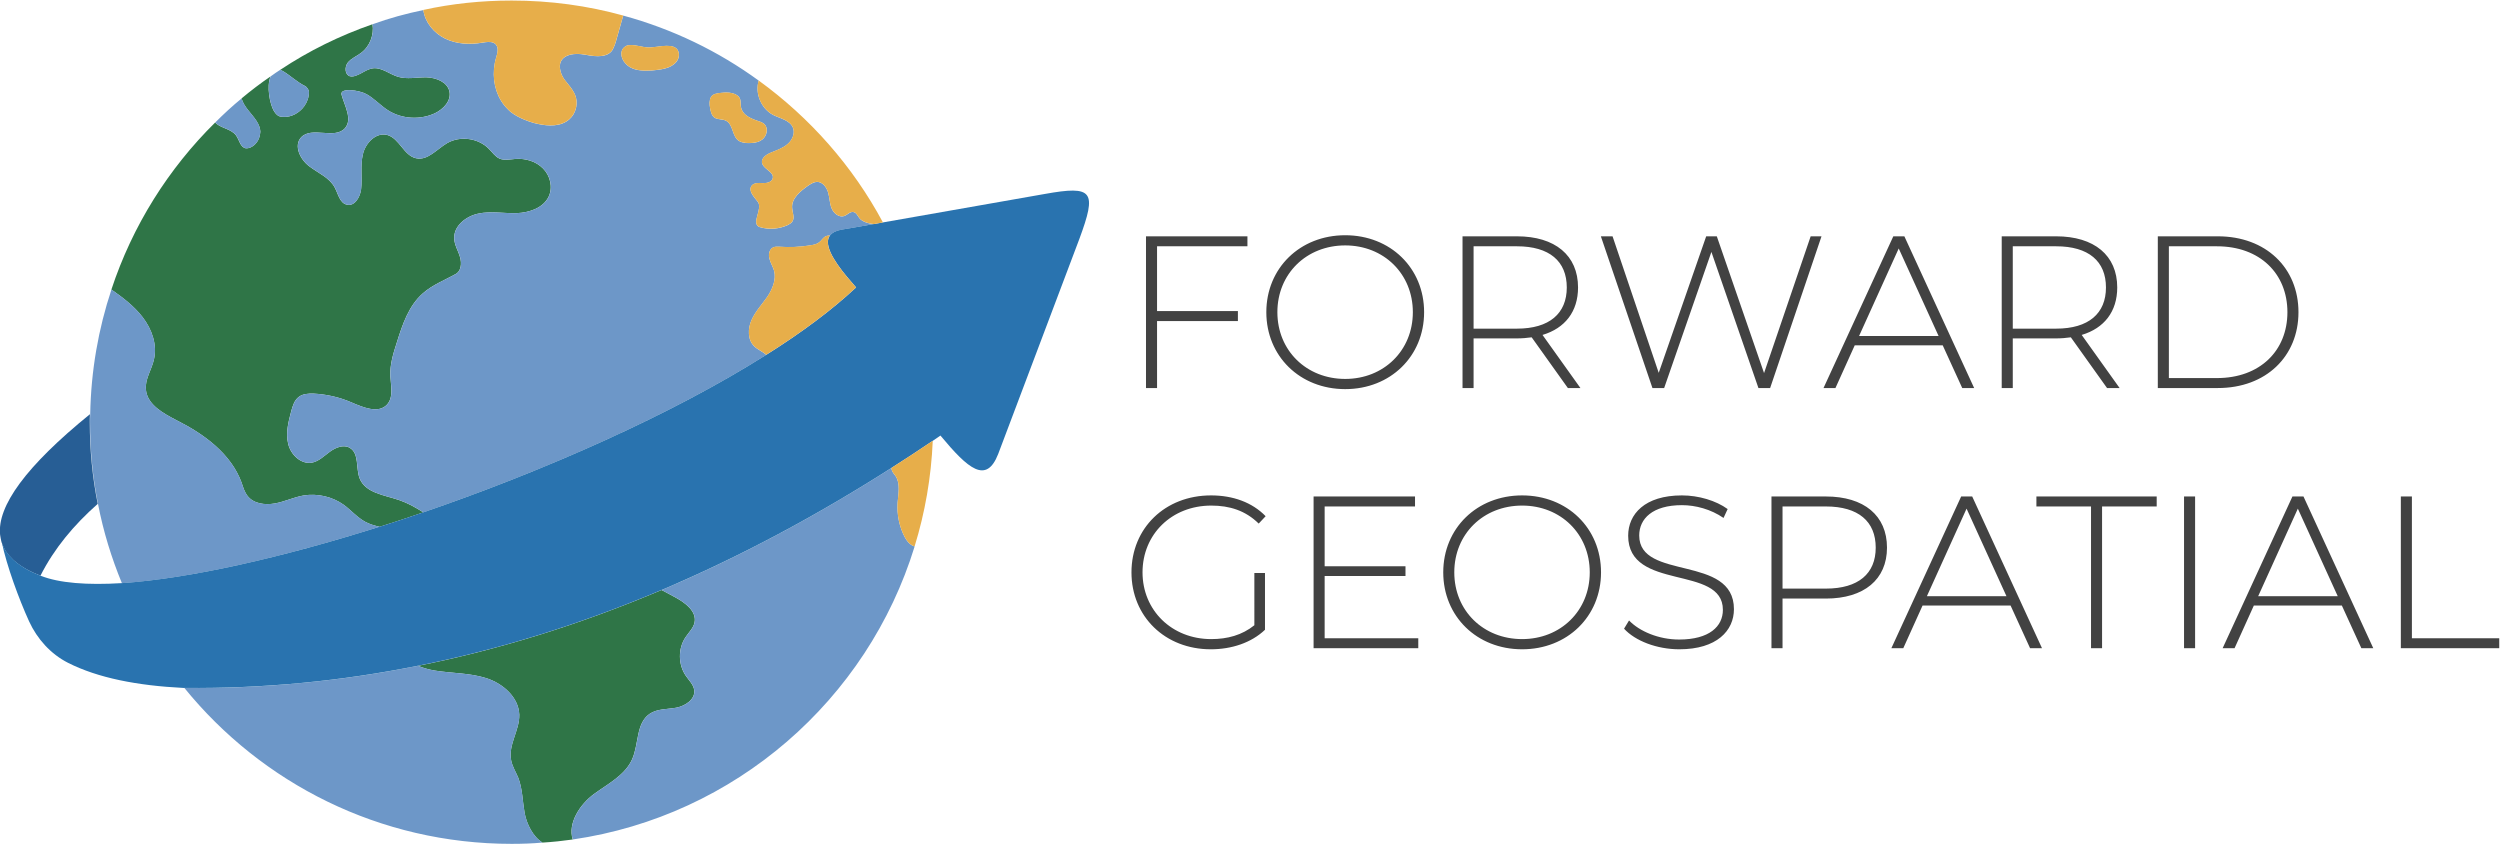
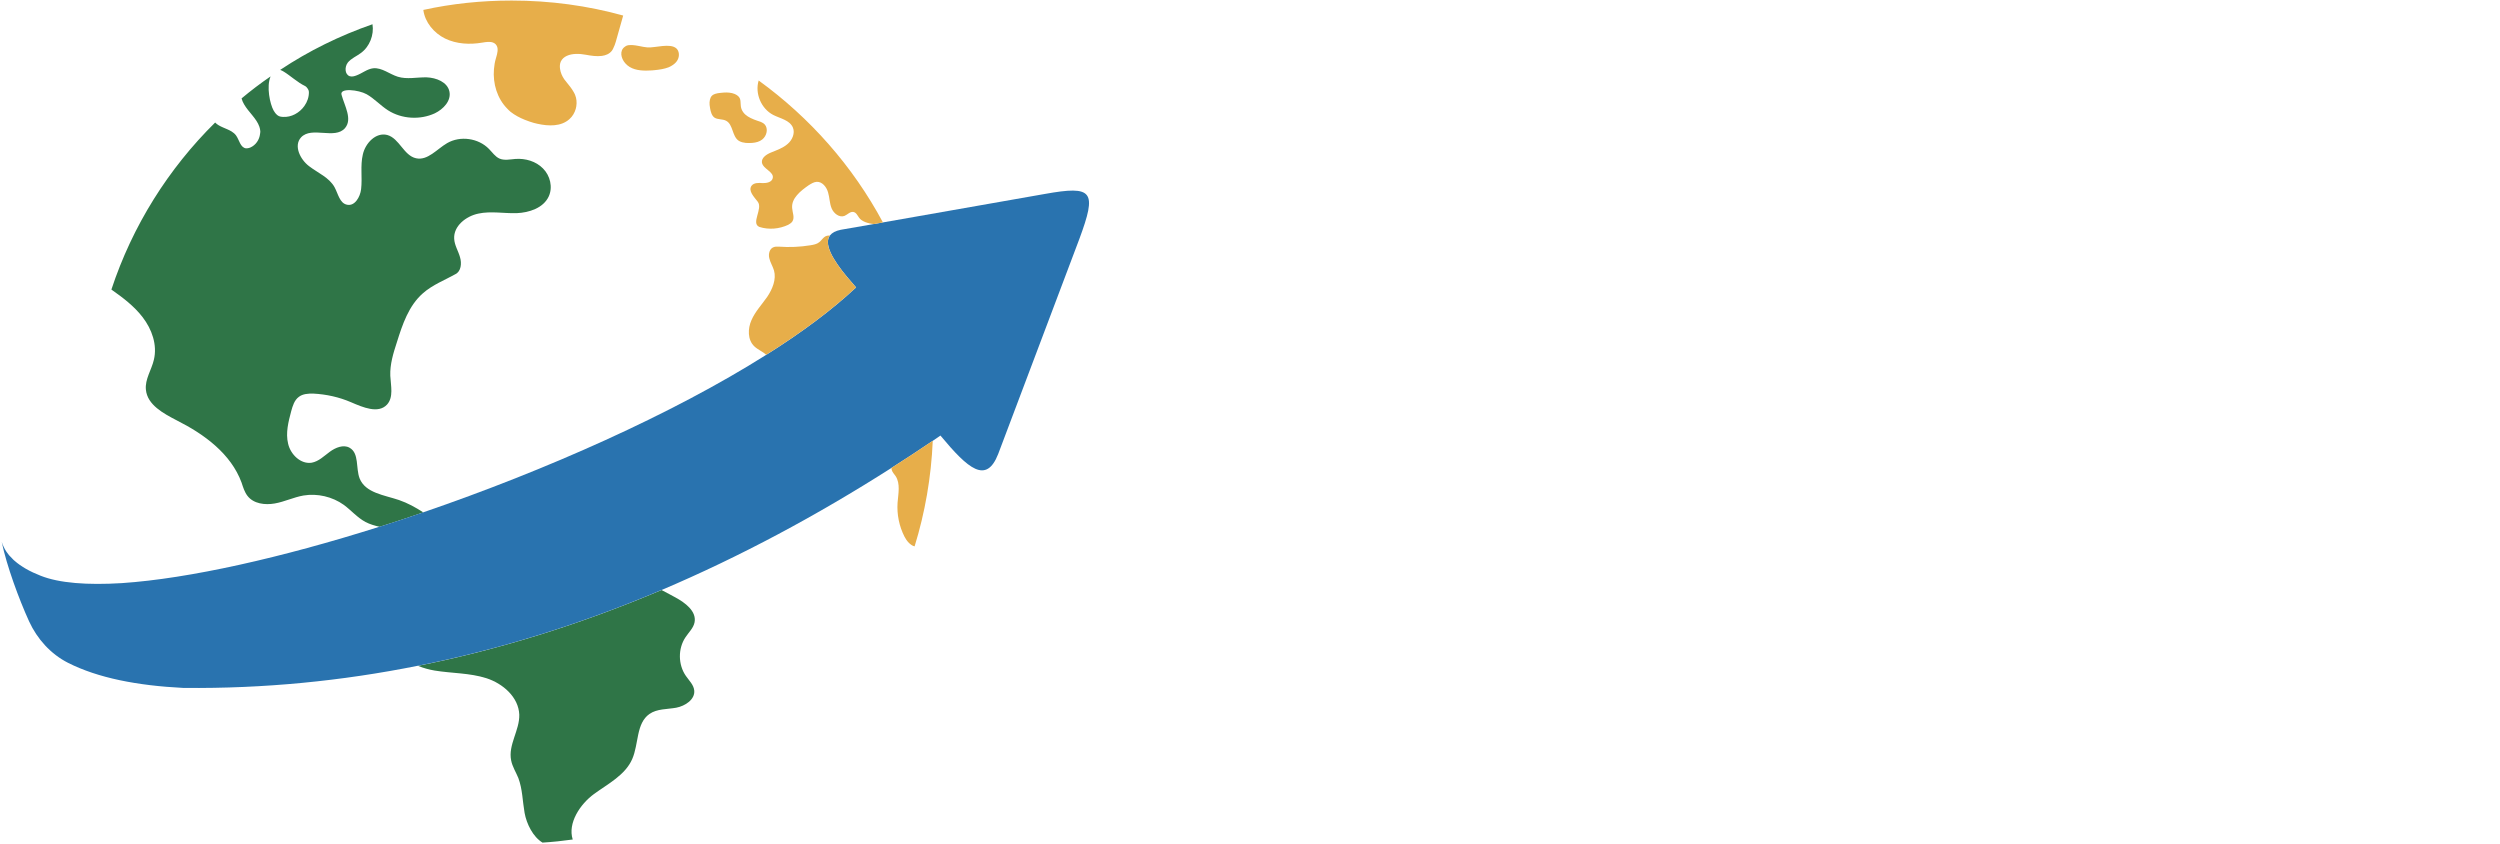
<svg xmlns="http://www.w3.org/2000/svg" xmlns:ns1="http://sodipodi.sourceforge.net/DTD/sodipodi-0.dtd" xmlns:ns2="http://www.inkscape.org/namespaces/inkscape" version="1.1" id="svg2" width="290.303" height="97.966" viewBox="0 0 290.303 97.966" ns1:docname="Forward Geospatial_Final RGB.svg" ns2:version="1.3.2 (091e20e, 2023-11-25, custom)" ns2:export-filename="..\..\..\fg-logo-dark-v2.svg" ns2:export-xdpi="96" ns2:export-ydpi="96">
  <defs id="defs6">
    <clipPath clipPathUnits="userSpaceOnUse" id="clipPath16">
      <path d="M 0,266.7 H 282.554 V 0 H 0 Z" id="path14" />
    </clipPath>
  </defs>
  <ns1:namedview id="namedview4" pagecolor="#ffffff" bordercolor="#000000" borderopacity="0.25" ns2:showpageshadow="2" ns2:pageopacity="0.0" ns2:pagecheckerboard="0" ns2:deskcolor="#d1d1d1" ns2:zoom="2.1818838" ns2:cx="185.1611" ns2:cy="242.22189" ns2:window-width="1920" ns2:window-height="1017" ns2:window-x="1912" ns2:window-y="-8" ns2:window-maximized="1" ns2:current-layer="g12" />
  <g id="g8" ns2:groupmode="layer" ns2:label="Forward Geospatial_Final RGB" transform="matrix(1.333,0,0,-1.333,-60.559,226.783)">
    <g id="g10" ns2:export-filename="..\..\..\..\Website\FG_Website_012024\assets\img\fg-logo-dark.svg" ns2:export-xdpi="96" ns2:export-ydpi="96">
      <g id="g12" clip-path="url(#clipPath16)">
        <g id="g18" transform="matrix(1.15,0,0,1.15,255.538,114.531)">
-           <path d="M 0,0 V 10.738 H -0.838 V -0.755 H 6.616 V 0 Z M -5.619,3.186 -8.64,9.818 -11.645,3.186 Z m -2.594,7.552 5.287,-11.493 h -0.903 l -1.478,3.234 h -6.666 l -1.461,-3.234 h -0.903 l 5.287,11.493 z m -9.048,-11.493 h 0.838 v 11.493 h -0.838 z M -28.444,9.982 h 4.137 V -0.755 h 0.837 V 9.982 h 4.138 v 0.756 h -9.112 z m -2.268,-6.796 -3.022,6.632 -3.005,-6.632 z m -2.595,7.552 5.287,-11.493 h -0.903 l -1.478,3.234 h -6.666 l -1.461,-3.234 h -0.903 l 5.287,11.493 z m -7.309,-3.875 c 0,1.987 -1.313,3.119 -3.776,3.119 h -3.283 V 3.76 h 3.283 c 2.463,0 3.776,1.133 3.776,3.103 m 0.854,0 c 0,-2.413 -1.74,-3.858 -4.63,-3.858 h -3.283 v -3.76 h -0.838 v 11.493 h 4.121 c 2.89,0 4.63,-1.445 4.63,-3.875 m -18.769,0.92 c 0,1.264 1.002,2.298 3.235,2.298 1.035,0 2.2,-0.311 3.152,-0.969 l 0.312,0.674 c -0.886,0.64 -2.2,1.034 -3.464,1.034 -2.824,0 -4.072,-1.428 -4.072,-3.053 0,-4.237 7.175,-2.168 7.175,-5.616 0,-1.248 -1.017,-2.249 -3.316,-2.249 -1.544,0 -3.005,0.623 -3.793,1.445 L -59.68,0.723 c 0.838,-0.919 2.479,-1.56 4.187,-1.56 2.84,0 4.137,1.412 4.137,3.037 0,4.171 -7.175,2.135 -7.175,5.583 m -3.747,-2.792 c 0,2.906 -2.2,5.058 -5.123,5.058 -2.938,0 -5.139,-2.152 -5.139,-5.058 0,-2.905 2.201,-5.056 5.139,-5.056 2.923,0 5.123,2.151 5.123,5.056 m 0.854,0 c 0,-3.348 -2.562,-5.828 -5.977,-5.828 -3.431,0 -5.975,2.495 -5.975,5.828 0,3.333 2.544,5.829 5.975,5.829 3.415,0 5.977,-2.479 5.977,-5.829 M -82.36,4.713 h 6.124 v 0.738 h -6.124 v 4.531 h 6.846 v 0.756 h -7.684 V -0.755 h 7.931 V 0 h -7.093 z m -8.591,5.336 c 1.396,0 2.594,-0.378 3.596,-1.363 l 0.525,0.558 c -1.018,1.051 -2.479,1.576 -4.137,1.576 -3.481,0 -6.026,-2.479 -6.026,-5.829 0,-3.348 2.545,-5.828 6.009,-5.828 1.576,0 3.07,0.492 4.105,1.478 v 4.301 h -0.805 V 0.985 c -0.936,-0.755 -2.052,-1.05 -3.267,-1.05 -2.988,0 -5.205,2.183 -5.205,5.056 0,2.89 2.217,5.058 5.205,5.058 m 81.521,14.65 c 0,2.923 -2.085,4.991 -5.336,4.991 h -3.644 v -9.982 h 3.644 c 3.251,0 5.336,2.069 5.336,4.991 m -5.27,-5.746 h -4.548 v 11.493 h 4.548 c 3.645,0 6.107,-2.397 6.107,-5.747 0,-3.348 -2.462,-5.746 -6.107,-5.746 m -15.534,4.499 h 3.283 c 2.463,0 3.776,1.15 3.776,3.119 0,1.987 -1.313,3.119 -3.776,3.119 h -3.283 z m 0,-4.499 h -0.838 v 11.493 h 4.121 c 2.889,0 4.63,-1.445 4.63,-3.875 0,-1.822 -0.986,-3.087 -2.693,-3.595 l 2.873,-4.023 h -0.952 l -2.742,3.842 c -0.361,-0.049 -0.722,-0.082 -1.116,-0.082 h -3.283 z m -11.644,3.941 h 6.025 l -3.021,6.632 z m -1.789,-3.941 h -0.904 l 5.287,11.493 h 0.837 l 5.287,-11.493 h -0.903 l -1.478,3.234 h -6.666 z m -1.877,11.493 -3.531,-10.36 -3.579,10.36 h -0.804 l -3.596,-10.343 -3.497,10.343 h -0.886 l 3.907,-11.493 h 0.887 l 3.579,10.311 3.563,-10.311 h 0.886 l 3.892,11.493 z m -25.534,-6.994 h 3.284 c 2.462,0 3.776,1.15 3.776,3.119 0,1.987 -1.314,3.119 -3.776,3.119 h -3.284 z m 0,-4.499 h -0.838 v 11.493 h 4.122 c 2.889,0 4.629,-1.445 4.629,-3.875 0,-1.822 -0.985,-3.087 -2.692,-3.595 l 2.873,-4.023 h -0.952 l -2.742,3.842 c -0.362,-0.049 -0.722,-0.082 -1.116,-0.082 h -3.284 z m -4.601,5.746 c 0,2.906 -2.2,5.058 -5.123,5.058 -2.939,0 -5.139,-2.152 -5.139,-5.058 0,-2.905 2.2,-5.056 5.139,-5.056 2.923,0 5.123,2.151 5.123,5.056 m 0.853,0 c 0,-3.348 -2.561,-5.828 -5.976,-5.828 -3.431,0 -5.976,2.495 -5.976,5.828 0,3.333 2.545,5.829 5.976,5.829 3.415,0 5.976,-2.479 5.976,-5.829 m -20.229,-5.746 h -0.838 v 11.493 h 7.684 V 29.69 h -6.846 v -4.909 h 6.124 v -0.755 h -6.124 z" style="fill:#424242;fill-opacity:1;fill-rule:nonzero;stroke:none" id="path20" />
-         </g>
+           </g>
        <g id="g22" transform="matrix(0.746,0,0,0.746,105.938,115.924)">
          <path d="m 0,0 c 0.24,1.29 -1.1,2.28 -2.24,2.9 -0.53,0.29 -1.08,0.57 -1.61,0.86 h -0.02 c -9.31,-3.94 -18.78,-6.92 -28.43,-8.85 0.62,-0.26 1.3,-0.44 1.94,-0.55 2,-0.33 4.08,-0.27 6.04,-0.89 1.93,-0.62 3.77,-2.21 3.85,-4.26 0.05,-1.82 -1.32,-3.54 -0.95,-5.34 0.14,-0.73 0.56,-1.37 0.84,-2.06 0.49,-1.3 0.49,-2.72 0.73,-4.07 0.23,-1.28 0.98,-2.8 2.09,-3.47 h 0.01 c 0.001,0 0.003,0 0.004,0 1.179,0.07 2.347,0.2 3.506,0.36 h 0.009 10e-4 c -0.61,1.92 0.87,4.13 2.48,5.31 1.66,1.21 3.65,2.21 4.47,4.09 0.77,1.77 0.44,4.16 2.01,5.26 0.89,0.62 2.06,0.54 3.12,0.73 1.05,0.2 2.22,0.96 2.11,2.02 -0.07,0.66 -0.6,1.15 -0.98,1.7 -0.91,1.31 -0.93,3.19 -0.04,4.51 0.38,0.58 0.93,1.07 1.06,1.75 m -31.68,12.83 c -1.71,-0.59 -3.41,-1.15 -5.09,-1.68 h -0.02 c -0.56,0.13 -1.13,0.29 -1.64,0.56 -0.95,0.51 -1.66,1.35 -2.52,1.99 -1.35,0.97 -3.1,1.37 -4.72,1.1 -1.15,-0.2 -2.21,-0.73 -3.36,-0.93 -1.13,-0.2 -2.47,-0.04 -3.18,0.89 -0.34,0.44 -0.51,1 -0.69,1.55 -1.24,3.36 -4.34,5.64 -7.54,7.25 -1.58,0.82 -3.46,1.82 -3.63,3.59 -0.13,1.22 0.66,2.32 0.93,3.5 0.42,1.74 -0.23,3.56 -1.31,4.97 -0.99,1.29 -2.3,2.28 -3.65,3.23 2.46,7.46 6.66,14.12 12.12,19.51 v 0 c -0.001,-0.002 -0.003,-0.003 -0.005,-0.005 0.479,-0.506 1.296,-0.664 1.914,-1.041 0.205,-0.126 0.389,-0.277 0.531,-0.474 0.38,-0.53 0.49,-1.4 1.15,-1.5 0.069,-0.004 0.144,0.003 0.219,0.014 0.099,0.014 0.198,0.04 0.292,0.081 0.634,0.27 1.065,0.913 1.138,1.59 0.011,0.102 0.038,0.203 0.031,0.305 -0.014,0.188 -0.053,0.366 -0.111,0.537 -0.328,0.963 -1.264,1.701 -1.784,2.611 -0.125,0.22 -0.234,0.446 -0.295,0.692 1.09,0.91 2.23,1.78 3.39,2.57 -0.51,-1.19 -0.07,-3.23 0.35,-3.98 0.011,-0.019 0.028,-0.037 0.039,-0.056 0.066,-0.11 0.137,-0.222 0.225,-0.322 0.103,-0.116 0.221,-0.217 0.356,-0.282 0.13,-0.05 0.29,-0.09 0.46,-0.09 0.988,-0.069 1.945,0.469 2.513,1.27 0.342,0.48 0.545,1.056 0.531,1.652 0,0.111 -0.05,0.234 -0.12,0.349 -0.09,0.151 -0.218,0.287 -0.354,0.349 -0.8,0.371 -1.765,1.251 -2.468,1.669 -0.135,0.08 -0.261,0.145 -0.374,0.185 -0.011,0.004 -0.025,0.014 -0.035,0.018 3.319,2.209 6.948,3.998 10.777,5.328 0.2,-1.24 -0.33,-2.62 -1.37,-3.37 -0.49,-0.37 -1.11,-0.61 -1.51,-1.1 -0.39,-0.51 -0.37,-1.4 0.23,-1.6 0.26,-0.08 0.53,0 0.77,0.09 0.68,0.25 1.26,0.76 1.97,0.84 1.02,0.09 1.88,-0.68 2.87,-0.99 1.07,-0.33 2.22,-0.05 3.35,-0.07 1.14,-0.04 2.43,-0.55 2.67,-1.64 0.24,-1.1 -0.71,-2.08 -1.7,-2.56 -1.73,-0.8 -3.87,-0.67 -5.47,0.35 -0.88,0.56 -1.59,1.37 -2.5,1.88 -0.91,0.51 -3.2,0.78 -2.92,-0.08 0.36,-1.31 1.29,-2.84 0.4,-3.88 -1.19,-1.37 -3.89,0.25 -5.13,-1.08 -0.89,-0.97 -0.11,-2.57 0.93,-3.36 1.04,-0.8 2.37,-1.33 2.99,-2.48 0.41,-0.76 0.59,-1.84 1.43,-2.02 0.91,-0.22 1.55,0.89 1.66,1.8 0.16,1.35 -0.11,2.74 0.2,4.05 0.29,1.34 1.53,2.63 2.85,2.29 1.42,-0.39 1.93,-2.41 3.37,-2.72 1.35,-0.3 2.43,1.07 3.63,1.77 1.54,0.89 3.65,0.58 4.88,-0.68 0.4,-0.4 0.73,-0.91 1.24,-1.13 0.56,-0.24 1.22,-0.09 1.84,-0.04 1.17,0.09 2.41,-0.27 3.23,-1.11 0.84,-0.84 1.17,-2.19 0.67,-3.27 -0.63,-1.35 -2.28,-1.89 -3.75,-1.95 -1.5,-0.04 -3.02,0.26 -4.46,-0.05 -1.46,-0.3 -2.92,-1.46 -2.83,-2.94 0.04,-0.77 0.48,-1.42 0.68,-2.15 0.22,-0.72 0.13,-1.67 -0.55,-1.99 -1.06,-0.61 -2.68,-1.23 -3.81,-2.25 -1.63,-1.44 -2.36,-3.61 -3.01,-5.69 -0.42,-1.28 -0.82,-2.59 -0.77,-3.92 0.06,-1.17 0.4,-2.5 -0.38,-3.36 -1.02,-1.1 -2.81,-0.33 -4.2,0.27 -1.39,0.6 -2.88,0.93 -4.4,1.01 -0.6,0.01 -1.24,-0.02 -1.71,-0.39 -0.51,-0.38 -0.71,-1.04 -0.88,-1.66 -0.33,-1.24 -0.67,-2.55 -0.36,-3.81 0.29,-1.26 1.48,-2.41 2.75,-2.21 0.82,0.15 1.44,0.78 2.12,1.28 0.67,0.49 1.59,0.87 2.3,0.47 1.15,-0.64 0.71,-2.39 1.18,-3.59 0.68,-1.7 2.89,-1.94 4.6,-2.52 1.01,-0.35 1.94,-0.86 2.83,-1.44" style="fill:#2f7547;fill-opacity:1;fill-rule:nonzero;stroke:none" id="path24" />
        </g>
        <g id="g26" transform="matrix(0.746,0,0,0.746,125.107,122.528)">
-           <path d="m 0,0 c -5.51,-17.92 -20.96,-31.46 -39.92,-34.22 -0.61,1.92 0.87,4.13 2.48,5.31 1.66,1.21 3.65,2.21 4.47,4.09 0.77,1.77 0.44,4.16 2.01,5.26 0.89,0.62 2.06,0.54 3.12,0.73 1.05,0.2 2.22,0.96 2.11,2.02 -0.07,0.66 -0.6,1.15 -0.98,1.7 -0.91,1.31 -0.93,3.19 -0.04,4.51 0.38,0.58 0.93,1.07 1.06,1.75 0.24,1.29 -1.1,2.28 -2.24,2.9 -0.53,0.29 -1.08,0.57 -1.61,0.86 9.1,3.87 18.05,8.65 26.86,14.27 C -2.7,9.1 -2.7,9.03 -2.68,8.96 -2.61,8.67 -2.39,8.45 -2.22,8.21 -1.64,7.32 -1.91,6.15 -1.99,5.09 -2.08,3.72 -1.8,2.35 -1.18,1.13 -0.93,0.64 -0.49,0.11 0,0 m -43.45,-34.58 c -1.18,-0.11 -2.39,-0.15 -3.61,-0.15 -15.42,0 -29.18,7.08 -38.21,18.2 9.25,-0.09 18.34,0.8 27.26,2.59 h 0.02 c 0.62,-0.26 1.3,-0.44 1.94,-0.55 2,-0.33 4.08,-0.27 6.04,-0.89 1.93,-0.62 3.77,-2.21 3.85,-4.26 0.05,-1.82 -1.32,-3.54 -0.95,-5.34 0.14,-0.73 0.56,-1.37 0.84,-2.06 0.49,-1.3 0.49,-2.72 0.73,-4.07 0.23,-1.28 0.98,-2.8 2.09,-3.47 M -62.48,2.3 c -11.46,-3.63 -22.24,-6.06 -30.09,-6.59 -1.22,2.96 -2.17,6.04 -2.79,9.25 -0.62,3.09 -0.93,6.28 -0.93,9.55 0,0.31 0,0.62 0.02,0.93 0.09,5.07 0.95,9.96 2.48,14.56 1.35,-0.95 2.66,-1.94 3.65,-3.23 1.08,-1.41 1.73,-3.23 1.31,-4.97 -0.27,-1.18 -1.06,-2.28 -0.93,-3.5 0.17,-1.77 2.05,-2.77 3.63,-3.59 3.2,-1.61 6.3,-3.89 7.54,-7.25 0.18,-0.55 0.35,-1.11 0.69,-1.55 0.71,-0.93 2.05,-1.09 3.18,-0.89 1.15,0.2 2.21,0.73 3.36,0.93 1.62,0.27 3.37,-0.13 4.72,-1.1 0.86,-0.64 1.57,-1.48 2.52,-1.99 0.51,-0.27 1.08,-0.43 1.64,-0.56 m -17.281,46.164 c -0.618,0.377 -1.435,0.535 -1.914,1.041 0.002,0.002 0.004,0.003 0.005,0.005 0.984,0.984 2.004,1.931 3.079,2.805 0.062,-0.244 0.171,-0.468 0.296,-0.687 0.52,-0.91 1.456,-1.648 1.784,-2.611 0.057,-0.17 0.096,-0.347 0.11,-0.534 0.007,-0.103 -0.019,-0.205 -0.03,-0.308 -0.073,-0.677 -0.504,-1.32 -1.138,-1.59 -0.094,-0.041 -0.193,-0.067 -0.292,-0.081 -0.074,-0.011 -0.149,-0.018 -0.219,-0.01 -0.657,0.091 -0.766,0.967 -1.149,1.497 -0.142,0.196 -0.326,0.347 -0.532,0.473 m 4.911,2.446 c -0.42,0.748 -0.858,2.792 -0.347,3.978 0,0 0.019,0 0.019,0.018 0.365,0.274 0.729,0.511 1.094,0.749 0.002,-10e-4 0.005,-0.003 0.007,-0.003 0.01,-0.004 0.024,-0.014 0.035,-0.018 0.113,-0.04 0.239,-0.105 0.374,-0.185 0.705,-0.422 1.671,-1.298 2.468,-1.674 0.134,-0.062 0.262,-0.195 0.354,-0.344 0.07,-0.115 0.12,-0.238 0.12,-0.349 0.014,-0.596 -0.189,-1.172 -0.531,-1.652 -0.569,-0.8 -1.525,-1.336 -2.516,-1.268 -0.165,0 -0.329,0.036 -0.457,0.091 -0.136,0.064 -0.254,0.164 -0.356,0.279 -0.088,0.1 -0.159,0.212 -0.225,0.322 -0.011,0.019 -0.028,0.037 -0.039,0.056 m 41.17,7.54 c 0.375,0.17 0.934,0.088 1.471,-0.016 0.379,-0.072 0.747,-0.155 1.026,-0.17 0.894,-0.055 2.628,0.529 3.357,-0.11 0.174,-0.155 0.27,-0.379 0.295,-0.617 0.026,-0.237 -0.019,-0.487 -0.129,-0.697 -0.118,-0.247 -0.316,-0.445 -0.546,-0.606 -0.16,-0.113 -0.333,-0.212 -0.514,-0.287 -0.525,-0.201 -1.09,-0.283 -1.65,-0.337 -0.1,-0.01 -0.201,-0.021 -0.3,-0.03 -0.213,-0.014 -0.437,-0.022 -0.663,-0.022 -0.898,-0.004 -1.847,0.148 -2.46,0.863 -0.506,0.574 -0.689,1.469 -0.051,1.919 0.052,0.038 0.1,0.079 0.164,0.11 m 9.777,-6.295 c 0.039,0.167 0.099,0.325 0.22,0.452 0.001,10e-4 0.002,10e-4 0.003,0.002 0,10e-4 0,10e-4 0,10e-4 0.103,0.112 0.241,0.182 0.391,0.232 0.185,0.062 0.39,0.092 0.591,0.112 0.127,0.016 0.256,0.028 0.385,0.037 0.449,0.034 0.902,0.01 1.313,-0.161 0.675,-0.306 0.668,-0.687 0.685,-1.135 0.008,-0.194 0.022,-0.4 0.099,-0.621 0.202,-0.524 0.607,-0.829 1.072,-1.055 0.248,-0.119 0.507,-0.222 0.774,-0.309 0.13,-0.042 0.262,-0.086 0.388,-0.135 0.042,-0.017 0.08,-0.038 0.121,-0.057 0.127,-0.06 0.248,-0.127 0.341,-0.228 0.001,-10e-4 0.001,-10e-4 0.001,-0.002 10e-4,-10e-4 0.003,-10e-4 0.003,-0.002 0.457,-0.493 0.256,-1.35 -0.273,-1.77 -0.332,-0.263 -0.744,-0.366 -1.171,-0.4 -0.253,-0.021 -0.51,-0.025 -0.76,-0.006 -0.141,0.019 -0.279,0.044 -0.411,0.08 -0.008,0.002 -0.017,0.003 -0.025,0.005 -0.012,0.003 -0.022,0.012 -0.035,0.016 -0.125,0.038 -0.246,0.085 -0.354,0.159 -0.784,0.529 -0.638,1.916 -1.478,2.336 -0.42,0.219 -0.967,0.109 -1.35,0.365 -0.329,0.237 -0.438,0.693 -0.511,1.095 -0.023,0.123 -0.043,0.252 -0.056,0.382 -0.02,0.208 -0.008,0.414 0.037,0.607 M -70.71,44.41 c 1.04,-0.8 2.37,-1.33 2.99,-2.48 0.41,-0.76 0.59,-1.84 1.43,-2.02 0.91,-0.22 1.55,0.89 1.66,1.8 0.16,1.35 -0.11,2.74 0.2,4.05 0.29,1.34 1.53,2.63 2.85,2.29 1.42,-0.39 1.93,-2.41 3.37,-2.72 1.35,-0.3 2.43,1.07 3.63,1.77 1.54,0.89 3.65,0.58 4.88,-0.68 0.4,-0.4 0.73,-0.91 1.24,-1.13 0.56,-0.24 1.22,-0.09 1.84,-0.04 1.17,0.09 2.41,-0.27 3.23,-1.11 0.84,-0.84 1.17,-2.19 0.67,-3.27 -0.63,-1.35 -2.28,-1.89 -3.75,-1.95 -1.5,-0.04 -3.02,0.26 -4.46,-0.05 -1.46,-0.3 -2.92,-1.46 -2.83,-2.94 0.04,-0.77 0.48,-1.42 0.68,-2.15 0.22,-0.72 0.13,-1.67 -0.55,-1.99 -1.06,-0.61 -2.68,-1.23 -3.81,-2.25 -1.63,-1.44 -2.36,-3.61 -3.01,-5.69 -0.42,-1.28 -0.82,-2.59 -0.77,-3.92 0.06,-1.17 0.4,-2.5 -0.38,-3.36 -1.02,-1.1 -2.81,-0.33 -4.2,0.27 -1.39,0.6 -2.88,0.93 -4.4,1.01 -0.6,0.01 -1.24,-0.02 -1.71,-0.39 -0.51,-0.38 -0.71,-1.04 -0.88,-1.66 -0.33,-1.24 -0.67,-2.55 -0.36,-3.81 0.29,-1.26 1.48,-2.41 2.75,-2.21 0.82,0.15 1.44,0.78 2.12,1.28 0.67,0.49 1.59,0.87 2.3,0.47 1.15,-0.64 0.71,-2.39 1.18,-3.59 0.68,-1.7 2.89,-1.94 4.6,-2.52 1.01,-0.35 1.94,-0.86 2.83,-1.44 14.31,4.91 29.09,11.47 40.04,18.39 -0.4,0.38 -0.99,0.6 -1.39,0.99 -0.8,0.76 -0.77,2.08 -0.33,3.06 0.44,1.01 1.22,1.83 1.84,2.72 0.61,0.91 1.08,2.04 0.79,3.08 -0.15,0.5 -0.44,0.94 -0.55,1.43 -0.13,0.51 0.04,1.13 0.51,1.29 0.19,0.08 0.4,0.06 0.61,0.06 1.24,-0.09 2.46,-0.04 3.68,0.16 0.37,0.06 0.75,0.13 1.02,0.35 0.26,0.2 0.42,0.49 0.68,0.66 0.18,0.11 0.38,0.14 0.58,0.14 0.24,0.31 0.64,0.53 1.26,0.66 l 3.87,0.67 c -0.69,0.06 -1.44,0.31 -1.73,0.75 -0.19,0.26 -0.33,0.6 -0.66,0.66 -0.38,0.07 -0.68,-0.31 -1.04,-0.46 -0.6,-0.23 -1.26,0.29 -1.5,0.88 -0.25,0.6 -0.23,1.26 -0.42,1.88 -0.18,0.62 -0.67,1.24 -1.31,1.22 -0.35,-0.02 -0.66,-0.22 -0.95,-0.4 -0.95,-0.66 -2.03,-1.52 -1.93,-2.66 0.03,-0.53 0.32,-1.1 0.03,-1.56 -0.11,-0.18 -0.31,-0.29 -0.49,-0.4 -1.04,-0.49 -2.26,-0.6 -3.36,-0.25 -1.04,0.42 0.44,2.13 -0.2,2.95 -0.44,0.57 -1.13,1.26 -0.73,1.85 0.28,0.38 0.84,0.36 1.32,0.32 0.47,-0.01 1.05,0.11 1.16,0.57 0.19,0.75 -1.13,1.06 -1.26,1.83 -0.07,0.56 0.53,0.96 1.08,1.18 0.68,0.28 1.37,0.51 1.92,0.99 0.54,0.45 0.89,1.26 0.62,1.91 -0.37,0.88 -1.48,1.06 -2.3,1.48 -1.41,0.73 -2.16,2.52 -1.7,4.02 -4.71,3.43 -10.05,6.02 -15.82,7.59 0,-0.001 -10e-4,-0.002 -10e-4,-0.003 -0.29,-1.029 -0.579,-2.048 -0.859,-3.047 -0.078,-0.27 -0.175,-0.54 -0.303,-0.786 -0.052,-0.101 -0.094,-0.21 -0.167,-0.294 -0.293,-0.362 -0.705,-0.526 -1.161,-0.587 -0.603,-0.081 -1.285,0.023 -1.889,0.137 -0.719,0.136 -1.58,0.162 -2.206,-0.133 -0.297,-0.14 -0.546,-0.345 -0.694,-0.657 -0.126,-0.272 -0.134,-0.567 -0.094,-0.862 0.059,-0.431 0.244,-0.862 0.494,-1.218 0.085,-0.116 0.176,-0.227 0.266,-0.338 0.297,-0.366 0.598,-0.725 0.823,-1.133 0.061,-0.111 0.125,-0.219 0.171,-0.339 0.178,-0.428 0.217,-0.901 0.142,-1.356 -0.016,-0.096 -0.036,-0.189 -0.062,-0.283 -0.129,-0.458 -0.376,-0.883 -0.74,-1.201 -0.966,-0.876 -2.428,-0.836 -3.741,-0.541 -0.141,0.032 -0.282,0.064 -0.419,0.101 -0.354,0.1 -0.704,0.223 -1.049,0.362 -0.59,0.238 -1.16,0.534 -1.671,0.938 -0.132,0.106 -0.245,0.231 -0.364,0.35 -1.182,1.178 -1.716,2.93 -1.568,4.627 0.036,0.421 0.101,0.84 0.222,1.243 0.015,0.052 0.031,0.107 0.047,0.162 0.129,0.446 0.254,0.953 0.055,1.328 -0.032,0.061 -0.072,0.117 -0.122,0.17 -0.091,0.096 -0.199,0.161 -0.319,0.205 -0.356,0.129 -0.814,0.062 -1.211,-0.005 0,0 -10e-4,0 -10e-4,0 -0.012,-0.002 -0.024,-0.002 -0.035,-0.004 -1.45,-0.253 -3.005,-0.171 -4.344,0.474 -1.3,0.64 -2.36,1.9 -2.54,3.34 -2.02,-0.42 -4.01,-0.96 -5.93,-1.66 0.2,-1.24 -0.33,-2.62 -1.37,-3.37 -0.49,-0.37 -1.11,-0.61 -1.51,-1.1 -0.39,-0.51 -0.37,-1.4 0.23,-1.6 0.26,-0.08 0.53,0 0.77,0.09 0.68,0.25 1.26,0.76 1.97,0.84 1.02,0.09 1.88,-0.68 2.87,-0.99 1.07,-0.33 2.22,-0.05 3.35,-0.07 1.14,-0.04 2.43,-0.55 2.67,-1.64 0.24,-1.1 -0.71,-2.08 -1.7,-2.56 -1.73,-0.8 -3.87,-0.67 -5.47,0.35 -0.88,0.56 -1.59,1.37 -2.5,1.88 -0.91,0.51 -3.2,0.78 -2.92,-0.08 0.36,-1.31 1.29,-2.84 0.4,-3.88 -1.19,-1.37 -3.89,0.25 -5.13,-1.08 -0.89,-0.97 -0.11,-2.57 0.93,-3.36" style="fill:#6d97c8;fill-opacity:1;fill-rule:nonzero;stroke:none" id="path28" />
-         </g>
+           </g>
        <g id="g30" transform="matrix(0.746,0,0,0.746,53.944,126.236)">
-           <path d="m 0,0 c -2.79,-2.46 -5.09,-5.22 -6.69,-8.39 -1.26,0.49 -2.28,1.07 -3.04,1.73 -0.1,0.08 -0.19,0.17 -0.27,0.26 -0.27,0.25 -0.5,0.52 -0.69,0.81 -0.24,0.36 -0.42,0.75 -0.55,1.15 0,0.02 -0.01,0.03 -0.01,0.05 l -0.01,0.01 c -0.05,0.27 -0.11,0.53 -0.14,0.77 -0.35,3.35 3.01,8.01 10.49,14.08 C -0.93,10.16 -0.93,9.85 -0.93,9.54 -0.93,6.28 -0.62,3.08 0,0" style="fill:#275e95;fill-opacity:1;fill-rule:nonzero;stroke:none" id="path32" />
-         </g>
+           </g>
        <g id="g34" transform="matrix(0.746,0,0,0.746,139.448,149.293)">
          <path d="m 0,0 -9.47,-25.09 c -1.39,-3.54 -3.49,-1.75 -6.74,2.16 -0.29,-0.2 -0.6,-0.4 -0.89,-0.61 -1.59,-1.07 -3.19,-2.13 -4.8,-3.15 -8.81,-5.62 -17.76,-10.4 -26.86,-14.27 h -0.02 c -9.31,-3.94 -18.78,-6.92 -28.43,-8.85 h -0.02 c -8.92,-1.79 -18.01,-2.68 -27.26,-2.59 h -0.13 c -5.36,0.27 -9.96,1.16 -13.46,2.93 -2.03,1.03 -3.6,2.78 -4.55,4.84 -1.19,2.61 -2.62,6.5 -3.2,9.29 0.13,-0.4 0.31,-0.79 0.55,-1.15 0.19,-0.29 0.42,-0.56 0.69,-0.81 0.08,-0.09 0.17,-0.18 0.27,-0.26 0.76,-0.67 1.78,-1.25 3.04,-1.74 2.16,-0.86 5.44,-1.11 9.49,-0.86 7.85,0.53 18.63,2.96 30.09,6.59 h 0.02 c 1.68,0.53 3.38,1.09 5.09,1.68 14.31,4.91 29.09,11.47 40.04,18.39 4.12,2.59 7.68,5.24 10.49,7.87 -1.35,1.53 -3.29,3.79 -3.29,5.29 0,0.29 0.08,0.56 0.24,0.78 0.24,0.31 0.64,0.53 1.26,0.66 l 3.87,0.67 h 0.02 l 1.04,0.19 18.88,3.32 C 1.64,6.3 2.08,5.62 0,0" style="fill:#2973af;fill-opacity:1;fill-rule:nonzero;stroke:none" id="path36" />
        </g>
        <g id="g38" transform="matrix(0.746,0,0,0.746,117.727,149.621)">
          <path d="M 0,0 C -0.2,0 -0.4,-0.03 -0.58,-0.14 -0.84,-0.31 -1,-0.6 -1.26,-0.8 -1.53,-1.02 -1.91,-1.09 -2.28,-1.15 -3.5,-1.35 -4.72,-1.4 -5.96,-1.31 c -0.21,0 -0.42,0.02 -0.61,-0.06 -0.47,-0.16 -0.64,-0.78 -0.51,-1.29 0.11,-0.49 0.4,-0.93 0.55,-1.43 0.29,-1.04 -0.18,-2.17 -0.79,-3.08 -0.62,-0.89 -1.4,-1.71 -1.84,-2.72 -0.44,-0.98 -0.47,-2.3 0.33,-3.06 0.4,-0.39 0.99,-0.61 1.39,-0.99 4.12,2.59 7.68,5.24 10.49,7.87 -1.35,1.53 -3.29,3.79 -3.29,5.29 0,0.29 0.08,0.56 0.24,0.78 m 7.21,-27.13 c -0.02,-0.08 -0.02,-0.15 0,-0.22 0.07,-0.29 0.29,-0.51 0.46,-0.75 0.58,-0.89 0.31,-2.06 0.23,-3.12 -0.09,-1.37 0.19,-2.74 0.81,-3.96 0.25,-0.49 0.69,-1.02 1.18,-1.13 1.21,3.92 1.94,8.06 2.12,12.33 -1.59,-1.07 -3.19,-2.13 -4.8,-3.15 M -7.899,11.206 c 0.529,0.42 0.73,1.277 0.273,1.77 0,10e-4 -0.002,10e-4 -0.003,0.002 -0.095,0.103 -0.216,0.17 -0.342,0.23 -0.041,0.019 -0.078,0.04 -0.121,0.057 -0.128,0.049 -0.26,0.092 -0.391,0.131 -0.266,0.088 -0.524,0.193 -0.771,0.313 -0.465,0.226 -0.87,0.531 -1.072,1.055 -0.077,0.221 -0.091,0.427 -0.099,0.621 -0.02,0.448 -0.011,0.826 -0.686,1.131 -0.41,0.17 -0.864,0.196 -1.312,0.165 -0.129,-0.009 -0.258,-0.021 -0.385,-0.037 -0.201,-0.02 -0.406,-0.05 -0.591,-0.112 -0.149,-0.05 -0.286,-0.12 -0.391,-0.233 -0.001,-0.001 -0.002,-0.001 -0.003,-0.002 -0.121,-0.127 -0.181,-0.285 -0.22,-0.452 -0.045,-0.193 -0.057,-0.399 -0.037,-0.607 0.013,-0.13 0.033,-0.259 0.056,-0.382 0.073,-0.402 0.182,-0.858 0.511,-1.095 0.383,-0.256 0.931,-0.146 1.35,-0.365 0.84,-0.42 0.694,-1.807 1.478,-2.336 0.108,-0.074 0.229,-0.121 0.354,-0.159 0.013,-0.004 0.023,-0.013 0.035,-0.016 0.008,-0.002 0.017,-0.003 0.025,-0.005 0.132,-0.035 0.269,-0.058 0.408,-0.075 0.252,-0.021 0.509,-0.019 0.763,10e-4 0.427,0.034 0.839,0.137 1.171,0.4 m -13.394,10.748 c -0.279,0.015 -0.647,0.098 -1.026,0.17 -0.538,0.103 -1.1,0.184 -1.474,0.013 -0.063,-0.031 -0.109,-0.07 -0.161,-0.107 -0.638,-0.45 -0.455,-1.345 0.051,-1.919 0.613,-0.715 1.562,-0.867 2.46,-0.863 0.225,10e-4 0.448,0.009 0.661,0.024 0.1,0.008 0.201,0.018 0.302,0.028 0.56,0.054 1.125,0.136 1.65,0.337 0.181,0.075 0.354,0.174 0.514,0.287 0.229,0.162 0.427,0.36 0.545,0.607 0.109,0.209 0.154,0.459 0.13,0.696 -0.025,0.238 -0.121,0.462 -0.294,0.617 -0.73,0.639 -2.464,0.055 -3.358,0.11 M -8.32,18.09 c -0.46,-1.5 0.29,-3.29 1.7,-4.02 0.82,-0.42 1.93,-0.6 2.3,-1.48 C -4.05,11.94 -4.4,11.13 -4.94,10.68 -5.49,10.2 -6.18,9.97 -6.86,9.69 -7.41,9.47 -8.01,9.07 -7.94,8.51 -7.81,7.74 -6.49,7.43 -6.68,6.68 -6.79,6.22 -7.37,6.1 -7.84,6.11 -8.32,6.15 -8.88,6.17 -9.16,5.79 -9.56,5.2 -8.87,4.51 -8.43,3.94 c 0.64,-0.82 -0.84,-2.53 0.2,-2.95 1.1,-0.35 2.32,-0.24 3.36,0.25 0.18,0.11 0.38,0.22 0.49,0.4 0.29,0.46 0,1.03 -0.03,1.56 -0.1,1.14 0.98,2 1.93,2.66 0.29,0.18 0.6,0.38 0.95,0.4 0.64,0.02 1.13,-0.6 1.31,-1.22 C -0.03,4.42 -0.05,3.76 0.2,3.16 0.44,2.57 1.1,2.05 1.7,2.28 2.06,2.43 2.36,2.81 2.74,2.74 3.07,2.68 3.21,2.34 3.4,2.08 3.69,1.64 4.44,1.39 5.13,1.33 H 5.15 L 6.19,1.52 C 2.67,8.09 -2.32,13.74 -8.32,18.09 m -15.821,7.587 c -0.29,-1.029 -0.579,-2.048 -0.859,-3.047 -0.078,-0.27 -0.175,-0.54 -0.303,-0.786 -0.053,-0.1 -0.095,-0.207 -0.169,-0.291 -0.291,-0.362 -0.703,-0.527 -1.159,-0.59 -0.603,-0.081 -1.285,0.023 -1.889,0.137 -0.719,0.136 -1.58,0.162 -2.206,-0.133 -0.298,-0.139 -0.548,-0.344 -0.695,-0.655 -0.126,-0.274 -0.134,-0.57 -0.093,-0.864 0.059,-0.431 0.244,-0.862 0.494,-1.218 0.085,-0.116 0.176,-0.227 0.266,-0.338 0.297,-0.367 0.597,-0.726 0.823,-1.133 0.061,-0.111 0.125,-0.219 0.171,-0.339 0.178,-0.428 0.217,-0.901 0.142,-1.356 -0.016,-0.096 -0.036,-0.189 -0.062,-0.283 -0.129,-0.458 -0.376,-0.883 -0.74,-1.201 -0.966,-0.876 -2.428,-0.836 -3.741,-0.541 -0.14,0.032 -0.281,0.064 -0.417,0.101 -0.356,0.101 -0.706,0.224 -1.051,0.362 -0.59,0.238 -1.16,0.534 -1.671,0.938 -0.132,0.106 -0.245,0.231 -0.364,0.35 -1.18,1.18 -1.714,2.931 -1.568,4.627 0.036,0.422 0.101,0.84 0.222,1.243 0.015,0.052 0.031,0.107 0.047,0.162 0.131,0.445 0.256,0.953 0.055,1.328 -0.032,0.061 -0.072,0.117 -0.122,0.17 -0.091,0.096 -0.199,0.161 -0.319,0.205 -0.358,0.131 -0.815,0.063 -1.212,-0.005 -0.012,-0.002 -0.024,-0.002 -0.035,-0.004 -1.451,-0.249 -3.006,-0.174 -4.346,0.478 -1.296,0.639 -2.354,1.898 -2.537,3.339 3.321,0.73 6.77,1.095 10.31,1.095 4.507,0 8.886,-0.602 13.028,-1.751" style="fill:#e7ae4a;fill-opacity:1;fill-rule:nonzero;stroke:none" id="path40" />
        </g>
      </g>
    </g>
  </g>
</svg>